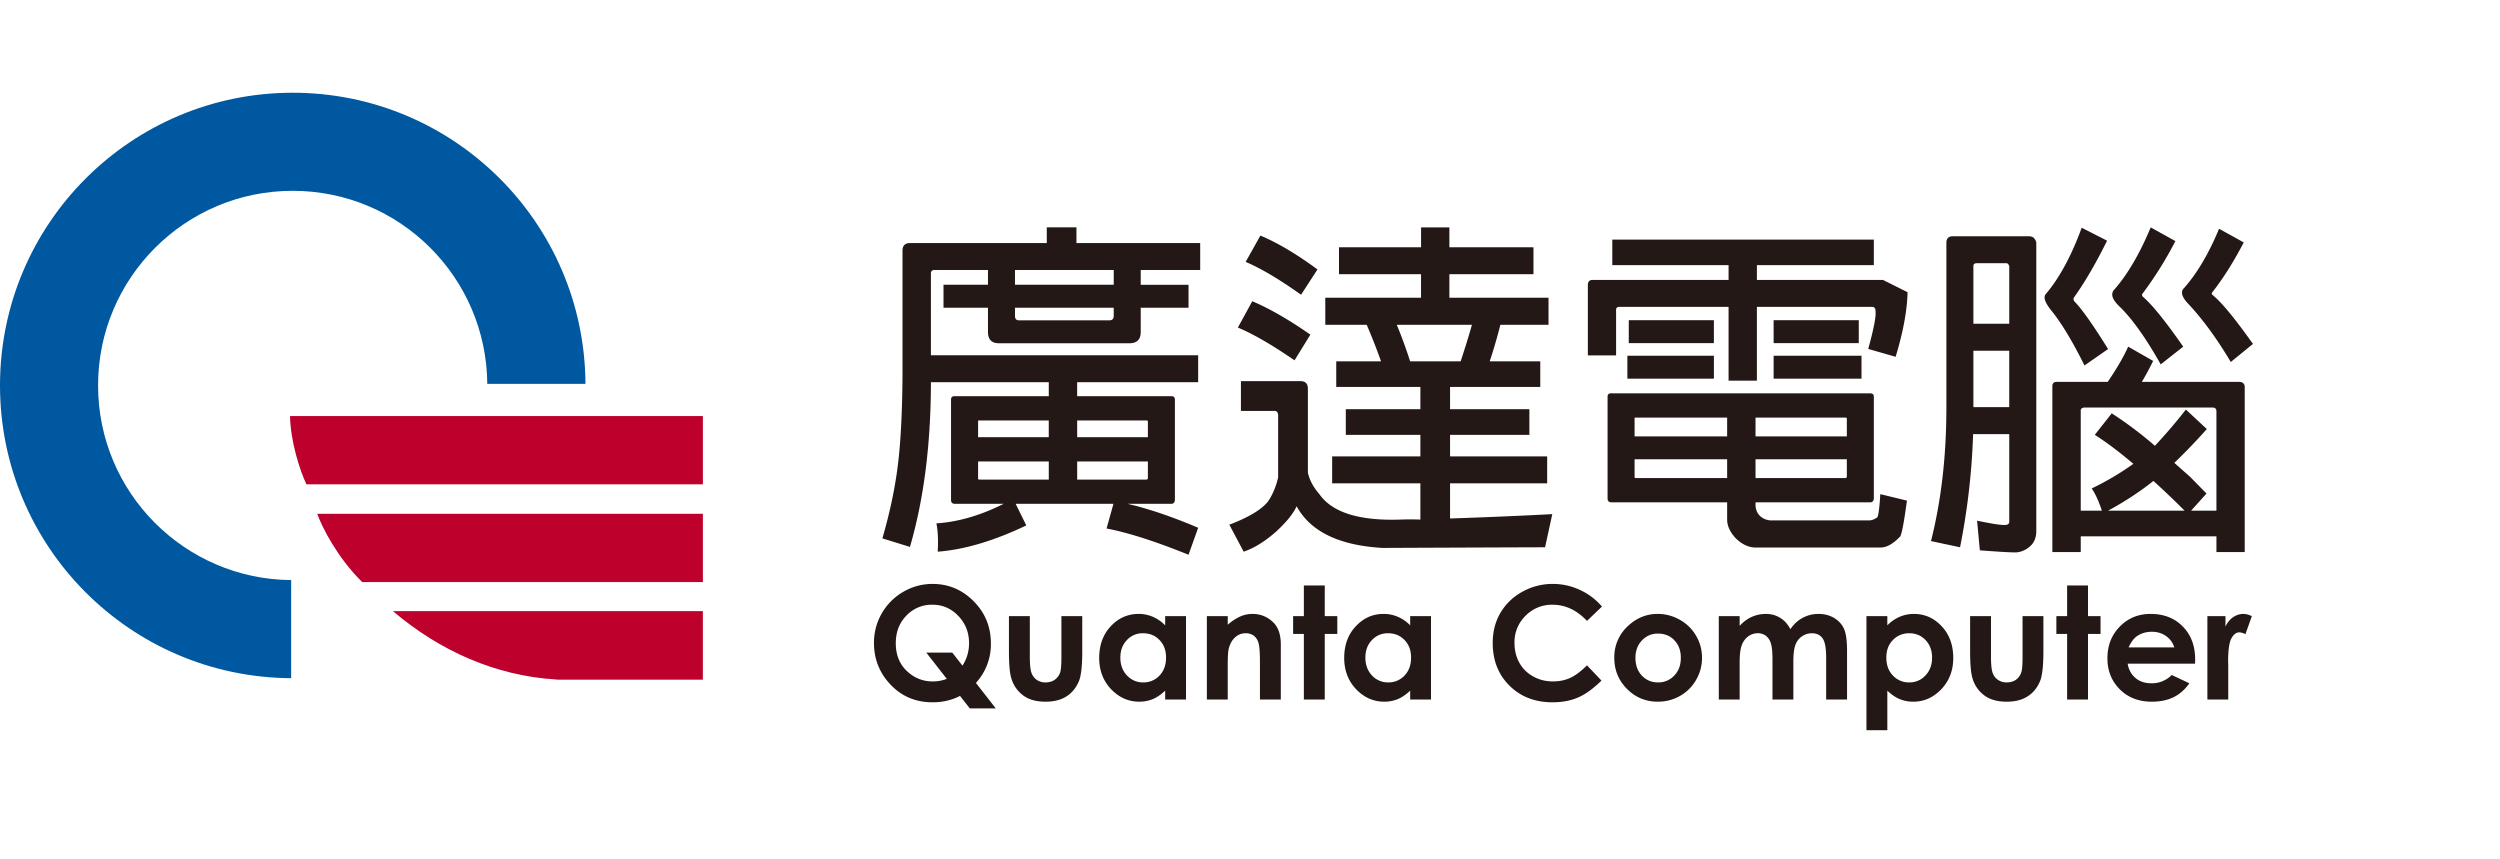
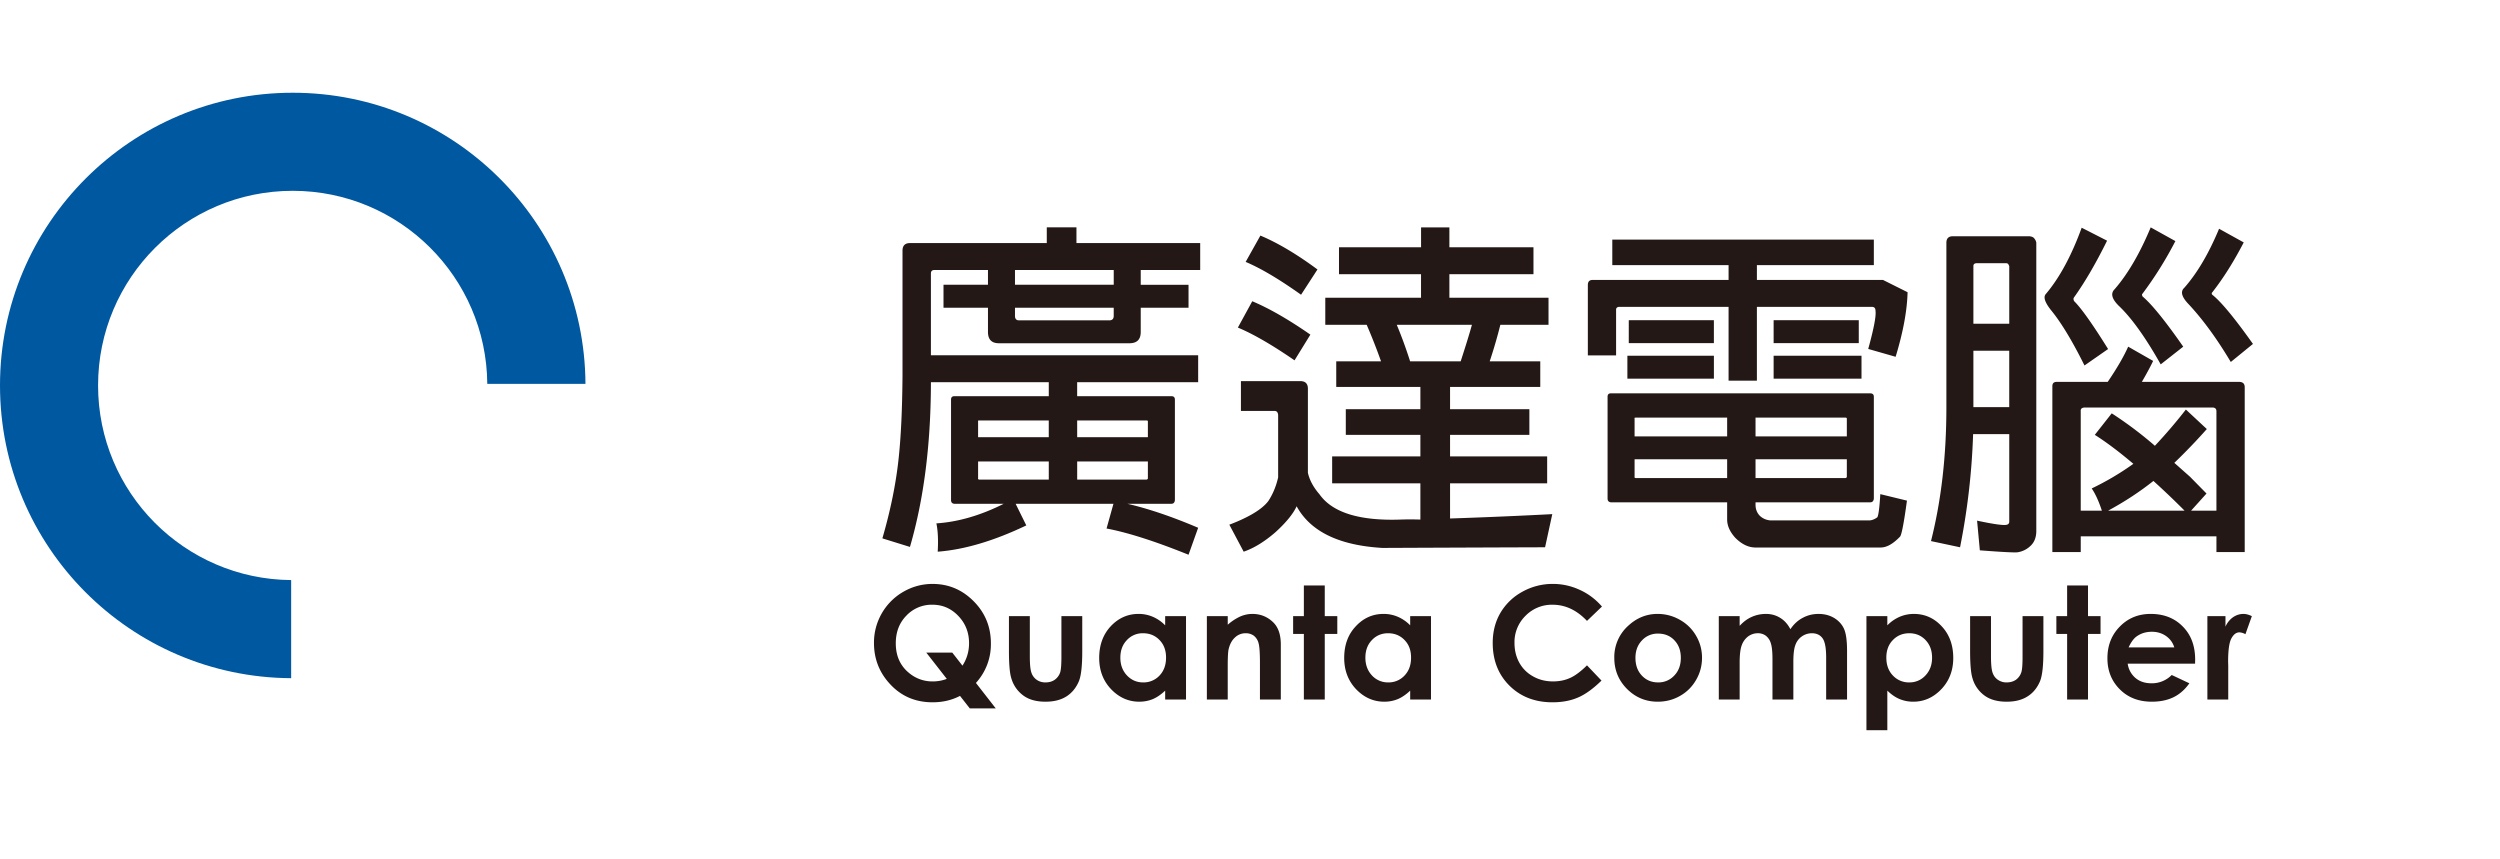
<svg xmlns="http://www.w3.org/2000/svg" height="859" viewBox="0 -3.497 141.524 45.122" width="2500">
  <path d="m5.552 16.57c0-6.085 4.933-11.018 11.018-11.018 6.059 0 10.968 4.887 11.015 10.93h5.558c-.049-9.112-7.447-16.482-16.573-16.482-9.152 0-16.57 7.419-16.57 16.57 0 9.124 7.37 16.523 16.482 16.572v-5.554c-6.042-.049-10.93-4.96-10.93-11.018" fill="#0058a1" />
-   <path d="m39.79 18.302h-23.373c.034 1.445.543 3.047.93 3.867h22.443zm0 5.534h-21.83c.253.735 1.15 2.498 2.545 3.866h19.285zm-17.546 5.511c2.666 2.263 5.814 3.654 9.2 3.866l.108.011h8.237v-3.877z" fill="#bd002c" />
  <path d="m63.032 23.27h-5.537l.603 1.224c-1.832.875-3.503 1.372-5.015 1.487.039-.644.013-1.18-.074-1.603 1.223-.08 2.495-.447 3.809-1.107h-2.783c-.135-.01-.197-.084-.197-.211v-5.688c0-.131.062-.195.197-.195h5.336v-.79h-6.672v.114c-.013 3.472-.408 6.538-1.187 9.21l-1.561-.484c.454-1.562.756-3.038.91-4.43.142-1.275.215-2.871.23-4.78v-7.078c0-.288.146-.428.42-.428h7.747v-.89h1.68v.89h7.005v1.524h-3.366v.836h2.706v1.299h-2.706v1.372c0 .426-.213.639-.636.639h-7.395c-.41 0-.617-.213-.617-.64v-1.371h-2.517v-1.3h2.517v-.835h-3.035c-.13 0-.195.069-.195.196v4.629h15.129v1.527h-6.85v.79h5.325c.142 0 .208.064.208.195v5.688c-.013.143-.082.21-.208.21h-2.48c1.185.274 2.522.726 4.005 1.357l-.545 1.527c-1.88-.76-3.431-1.257-4.641-1.485zm1.949-2.397h-4.002v1.027h3.929c.05-.015.073-.04.073-.078zm-4.002-1.373h4.002v-.888c0-.041-.022-.06-.073-.06h-3.93zm-1.608 1.372h-4.001v.95c-.014.039.005.063.056.078h3.945zm-4.001-1.372h4v-.948h-3.944c-.051 0-.07.019-.056.06zm7.678-9.466h-5.59v.836h5.59zm-5.59 2.135v.464c0 .168.077.252.23.252h5.109c.165 0 .25-.084.25-.252v-.464zm13.058-2.593.835-1.49c.982.413 2.06 1.052 3.23 1.918l-.928 1.431c-1.238-.881-2.284-1.5-3.137-1.859m-.441 3.718.815-1.491c.978.412 2.072 1.045 3.29 1.891l-.897 1.455c-1.275-.879-2.348-1.497-3.208-1.855m2.28 8.471v-3.521c-.014-.155-.08-.232-.207-.232h-1.9v-1.687h3.364c.282 0 .427.143.427.428v4.76c.092.41.31.82.655 1.217.725 1.03 2.245 1.51 4.57 1.433.373-.014.754-.014 1.143 0v-2.052h-4.995v-1.525h4.995v-1.22h-4.222v-1.452h4.222v-1.259h-4.763v-1.449h2.536a32.835 32.835 0 0 0 -.812-2.068h-2.344v-1.532h5.42v-1.333h-4.644v-1.526h4.646v-1.125h1.603v1.125h4.76v1.526h-4.76v1.333h5.612v1.532h-2.727a28.055 28.055 0 0 1 -.603 2.068h2.863v1.449h-5.107v1.259h4.49v1.452h-4.49v1.22h5.497v1.525h-5.497v1.991c2.142-.072 4.072-.157 5.787-.247l-.408 1.876c-3.265.011-6.33.024-9.21.037-2.45-.143-4.071-.926-4.854-2.358-.194.425-.59.909-1.18 1.451-.618.54-1.226.917-1.818 1.12l-.812-1.528c1.11-.423 1.844-.867 2.203-1.333.257-.39.448-.841.562-1.355m7.469-6.559h2.862c.257-.791.473-1.477.637-2.068h-4.255c.253.605.51 1.291.756 2.068m17.947 7.981h-6.578c-.125-.015-.191-.083-.191-.214v-5.764c0-.13.066-.193.191-.193h14.668c.141 0 .214.063.214.193v5.764c-.012.145-.087.214-.214.214h-6.483v.135c0 .258.084.47.255.639a.97.97 0 0 0 .617.25h5.55c.146 0 .3-.055.463-.17.066-.053.128-.488.179-1.318l1.508.367c-.169 1.24-.297 1.915-.387 2.034-.392.41-.756.62-1.103.62h-7.118c-.389-.012-.754-.195-1.105-.544-.307-.338-.466-.683-.466-1.044v-.97zm0-1.374v-1.065h-5.24v.987c-.015.04.005.067.058.078zm1.607-1.065v1.065h5.091c.047-.011.077-.037.077-.078v-.987zm-1.607-1.293v-1.063h-5.182c-.053 0-.073.017-.058.054v1.009zm1.607-1.063v1.063h5.168v-1.01c0-.036-.03-.053-.077-.053zm-1.526-6.27h-6.214c-.099.014-.154.065-.154.155v2.59h-1.599v-3.982c0-.195.091-.29.283-.29h7.684v-.835h-6.583v-1.448h14.806v1.448h-6.62v.835h7.135l1.395.697c-.025 1.03-.248 2.25-.677 3.655l-1.551-.444c.318-1.15.453-1.863.413-2.151 0-.157-.068-.23-.195-.23h-6.52v4.177h-1.603zm-5.65.753h4.818v1.299h-4.818zm-.079 2.014h4.898v1.297h-4.898zm8.279-2.014h4.82v1.299h-4.82zm0 2.014h4.975v1.297h-4.975zm11.293 4.438a39.242 39.242 0 0 1 -.739 6.404l-1.645-.35c.58-2.294.871-4.817.871-7.562v-9.326c0-.245.123-.369.367-.369h4.335c.117.013.198.044.252.098.08.09.124.18.136.271v16.368c-.012.335-.122.601-.329.792a1.336 1.336 0 0 1 -.755.365c-.246.015-.947-.025-2.112-.114l-.156-1.68c.956.205 1.522.281 1.687.23.092-.025.134-.085.134-.177v-4.95zm.016-1.528h2.029v-3.193h-2.029zm0-4.722h2.03v-3.269a.574.574 0 0 1 -.056-.114.208.208 0 0 0 -.113-.043h-1.707c-.107.015-.154.07-.154.157zm6.13-5.436 1.438.734c-.611 1.236-1.228 2.307-1.861 3.196-.052.06-.052.14 0 .231.383.375 1.028 1.275 1.918 2.707l-1.336.93c-.684-1.379-1.316-2.426-1.897-3.135-.347-.438-.444-.74-.294-.907.777-.917 1.453-2.167 2.032-3.756m3.908-.019 1.397.776a21.1 21.1 0 0 1 -1.861 2.977c-.037.03-.037.074 0 .155.533.451 1.299 1.4 2.305 2.845l-1.275 1.002c-.856-1.52-1.648-2.63-2.383-3.324-.39-.39-.462-.698-.229-.927.744-.853 1.428-2.022 2.046-3.504m3.87.078 1.396.773c-.57 1.1-1.163 2.037-1.781 2.827-.041.034-.041.083 0 .136.491.383 1.258 1.31 2.303 2.784l-1.255 1.022c-.767-1.288-1.555-2.378-2.383-3.267-.399-.412-.482-.723-.252-.93.738-.837 1.392-1.95 1.972-3.345m-7.831 17.411v.89h-1.607v-9.383c0-.17.081-.25.247-.25h2.887c.528-.777.913-1.442 1.158-1.993l1.413.807c-.176.367-.392.761-.638 1.186h5.493c.223 0 .329.1.329.308v9.325h-1.601v-.89zm5.878-1.452a45.896 45.896 0 0 0 -1.764-1.683c-.78.62-1.64 1.182-2.566 1.683zm1.241-.97-.873.97h1.435v-5.628c0-.144-.08-.212-.235-.212h-7.234c-.159.013-.225.08-.212.212v5.628h1.197c-.182-.552-.378-.97-.576-1.258a15.716 15.716 0 0 0 2.358-1.394c-.787-.666-1.515-1.218-2.184-1.64l.959-1.218a21.72 21.72 0 0 1 2.444 1.837 29.447 29.447 0 0 0 1.754-2.052l1.185 1.104a33.384 33.384 0 0 1 -1.839 1.914l.891.79zm-71 9.006h-1.471l1.159 1.486a2.198 2.198 0 0 1 -.805.144 2.04 2.04 0 0 1 -1.335-.482c-.497-.406-.747-.968-.747-1.674 0-.636.197-1.154.597-1.566a1.973 1.973 0 0 1 1.48-.62c.573 0 1.063.214 1.465.637.405.424.606.938.606 1.542 0 .462-.124.886-.373 1.27zm2.185-.522c0-.938-.327-1.734-.976-2.387-.647-.653-1.423-.98-2.326-.98-.59 0-1.145.15-1.66.448a3.297 3.297 0 0 0 -1.216 1.22 3.306 3.306 0 0 0 -.44 1.68c0 .914.316 1.7.945 2.36.632.665 1.423.993 2.375.993.57 0 1.087-.121 1.55-.363l.555.71h1.47l-1.124-1.444a3.236 3.236 0 0 0 .847-2.237m1.022-1.543h1.182v2.277c0 .444.029.753.092.926a.79.79 0 0 0 .296.4.842.842 0 0 0 .504.148c.202 0 .37-.05.509-.143a.839.839 0 0 0 .314-.416c.047-.135.073-.427.073-.876v-2.316h1.18v2c0 .826-.065 1.388-.194 1.693-.159.37-.394.656-.703.852-.313.198-.707.298-1.183.298-.519 0-.938-.115-1.256-.35a1.83 1.83 0 0 1 -.676-.966c-.094-.286-.138-.808-.138-1.563zm8.524 1.352c.247.254.37.584.37.995 0 .417-.123.755-.37 1.016a1.227 1.227 0 0 1 -.93.388c-.362 0-.666-.134-.914-.395-.249-.266-.373-.598-.373-1.006 0-.403.12-.733.366-.991a1.21 1.21 0 0 1 .915-.391c.378 0 .691.129.935.384m.32-.832a2.17 2.17 0 0 0 -.695-.482 2.027 2.027 0 0 0 -.804-.165c-.621 0-1.147.235-1.586.704-.43.464-.649 1.062-.649 1.79 0 .704.224 1.293.673 1.767.45.47.981.709 1.597.709.273 0 .526-.05.763-.146.232-.098.467-.258.702-.48v.504h1.18v-4.722h-1.18v.52zm2.361-.52h1.182v.486a2.88 2.88 0 0 1 .729-.476c.218-.09.442-.136.669-.136.47 0 .866.168 1.194.493.274.28.412.69.412 1.235v3.12h-1.181v-2.065c0-.561-.025-.934-.076-1.12a.799.799 0 0 0 -.263-.424.755.755 0 0 0 -.464-.145.856.856 0 0 0 -.613.242c-.174.159-.29.38-.358.665-.033.147-.05.466-.05.954v1.893h-1.181zm5.491-1.738h1.183v1.737h.71v1.007h-.71v3.715h-1.183v-3.715h-.608v-1.006h.608zm5.699 3.09c.249.254.37.584.37.995 0 .417-.121.755-.37 1.016a1.228 1.228 0 0 1 -.93.388 1.22 1.22 0 0 1 -.915-.395c-.246-.266-.371-.598-.371-1.006 0-.403.12-.733.365-.991.243-.258.55-.391.918-.391.377 0 .688.129.933.384m.32-.832a2.173 2.173 0 0 0 -.696-.482 2.023 2.023 0 0 0 -.805-.165c-.621 0-1.148.235-1.581.704-.438.464-.653 1.062-.653 1.79 0 .704.225 1.293.672 1.767.45.47.984.709 1.598.709a2 2 0 0 0 .762-.146c.233-.098.469-.258.703-.48v.504h1.178v-4.722h-1.178v.52zm10.856-1.063-.847.812c-.575-.608-1.223-.915-1.945-.915a2.08 2.08 0 0 0 -1.534.625 2.084 2.084 0 0 0 -.625 1.533c0 .424.094.802.277 1.131.185.328.444.586.783.772.335.188.71.28 1.122.28.352 0 .672-.064.962-.195.293-.13.611-.37.96-.715l.821.863c-.472.461-.917.783-1.337.961-.419.18-.898.268-1.436.268-.99 0-1.805-.315-2.437-.943-.633-.629-.948-1.436-.948-2.419 0-.636.146-1.203.433-1.696a3.235 3.235 0 0 1 1.235-1.195 3.516 3.516 0 0 1 1.734-.449c.528 0 1.034.111 1.521.335.487.22.907.536 1.261.947m4.102 1.912c.245.255.363.587.363.99 0 .409-.122.743-.368 1a1.21 1.21 0 0 1 -.923.392c-.369 0-.673-.13-.916-.387-.242-.257-.362-.59-.362-1.004 0-.4.123-.73.367-.985a1.2 1.2 0 0 1 .915-.387c.375 0 .686.126.924.38m-2.588-.848a2.38 2.38 0 0 0 -.815 1.844c0 .689.241 1.274.72 1.757.48.48 1.06.722 1.74.722.461 0 .883-.111 1.264-.33.385-.217.687-.521.91-.91.222-.387.332-.801.332-1.25 0-.44-.11-.853-.332-1.235a2.4 2.4 0 0 0 -.919-.908 2.52 2.52 0 0 0 -1.26-.337c-.618 0-1.164.216-1.64.647m5.1-.52h1.181v.55c.205-.226.43-.394.68-.505.247-.112.52-.171.814-.171.296 0 .562.075.802.224.24.145.43.36.576.642.187-.281.42-.497.694-.642.275-.15.575-.224.902-.224.338 0 .633.08.89.234.257.16.44.364.552.615.111.253.17.663.17 1.228v2.77h-1.183v-2.383c0-.535-.068-.896-.203-1.084-.139-.191-.34-.286-.61-.286a.987.987 0 0 0 -.924.652c-.082.204-.12.53-.12.979v2.123h-1.182v-2.28c0-.418-.03-.722-.095-.913a.837.837 0 0 0 -.283-.422.748.748 0 0 0 -.455-.14.924.924 0 0 0 -.542.178 1.07 1.07 0 0 0 -.36.493c-.082.209-.123.54-.123.99v2.094h-1.18zm11.709 1.359c.244.258.365.587.365.992 0 .408-.124.74-.373 1.005a1.21 1.21 0 0 1 -.915.395 1.23 1.23 0 0 1 -.93-.39c-.248-.258-.371-.596-.371-1.013 0-.412.123-.742.37-.995.247-.256.558-.385.93-.385.374 0 .68.133.924.39m-3.351-1.358v6.456h1.183v-2.24c.23.224.465.384.7.48a2 2 0 0 0 .765.147c.614 0 1.144-.237 1.594-.71.449-.473.673-1.062.673-1.766 0-.727-.217-1.327-.652-1.79-.434-.47-.96-.703-1.58-.703-.285 0-.554.057-.805.164a2.19 2.19 0 0 0 -.695.483v-.521zm5.869 0h1.182v2.277c0 .444.03.753.091.926s.16.306.3.4a.831.831 0 0 0 .501.148c.2 0 .37-.05.51-.143a.833.833 0 0 0 .31-.416c.05-.135.075-.427.075-.876v-2.316h1.18v2c0 .826-.066 1.388-.195 1.693-.16.37-.39.656-.706.852-.308.198-.7.298-1.179.298-.518 0-.935-.115-1.256-.35a1.823 1.823 0 0 1 -.675-.966c-.093-.286-.138-.808-.138-1.563zm5.492-1.738h1.182v1.737h.71v1.007h-.71v3.715h-1.182v-3.715h-.609v-1.006h.609zm3.48 3.508c.135-.292.282-.494.44-.612.25-.182.541-.274.876-.274.303 0 .573.08.806.244.232.166.386.38.465.642zm3.768.696c0-.78-.23-1.404-.7-1.878-.465-.476-1.07-.714-1.818-.714-.7 0-1.283.24-1.749.718-.467.475-.7 1.073-.7 1.793 0 .702.233 1.29.7 1.756.466.468 1.068.702 1.81.702.474 0 .887-.085 1.233-.254.35-.17.646-.434.896-.788l-.999-.47a1.57 1.57 0 0 1 -1.14.47c-.372 0-.674-.1-.912-.301a1.287 1.287 0 0 1 -.44-.81h3.814zm.692-2.466h1.024v.596a1.27 1.27 0 0 1 .43-.536c.18-.122.375-.186.589-.186.15 0 .31.046.474.126l-.364 1.022a.795.795 0 0 0 -.336-.105c-.181 0-.331.112-.456.34-.125.225-.187.667-.187 1.327l.007.23v1.908h-1.181z" fill="#231815" />
</svg>